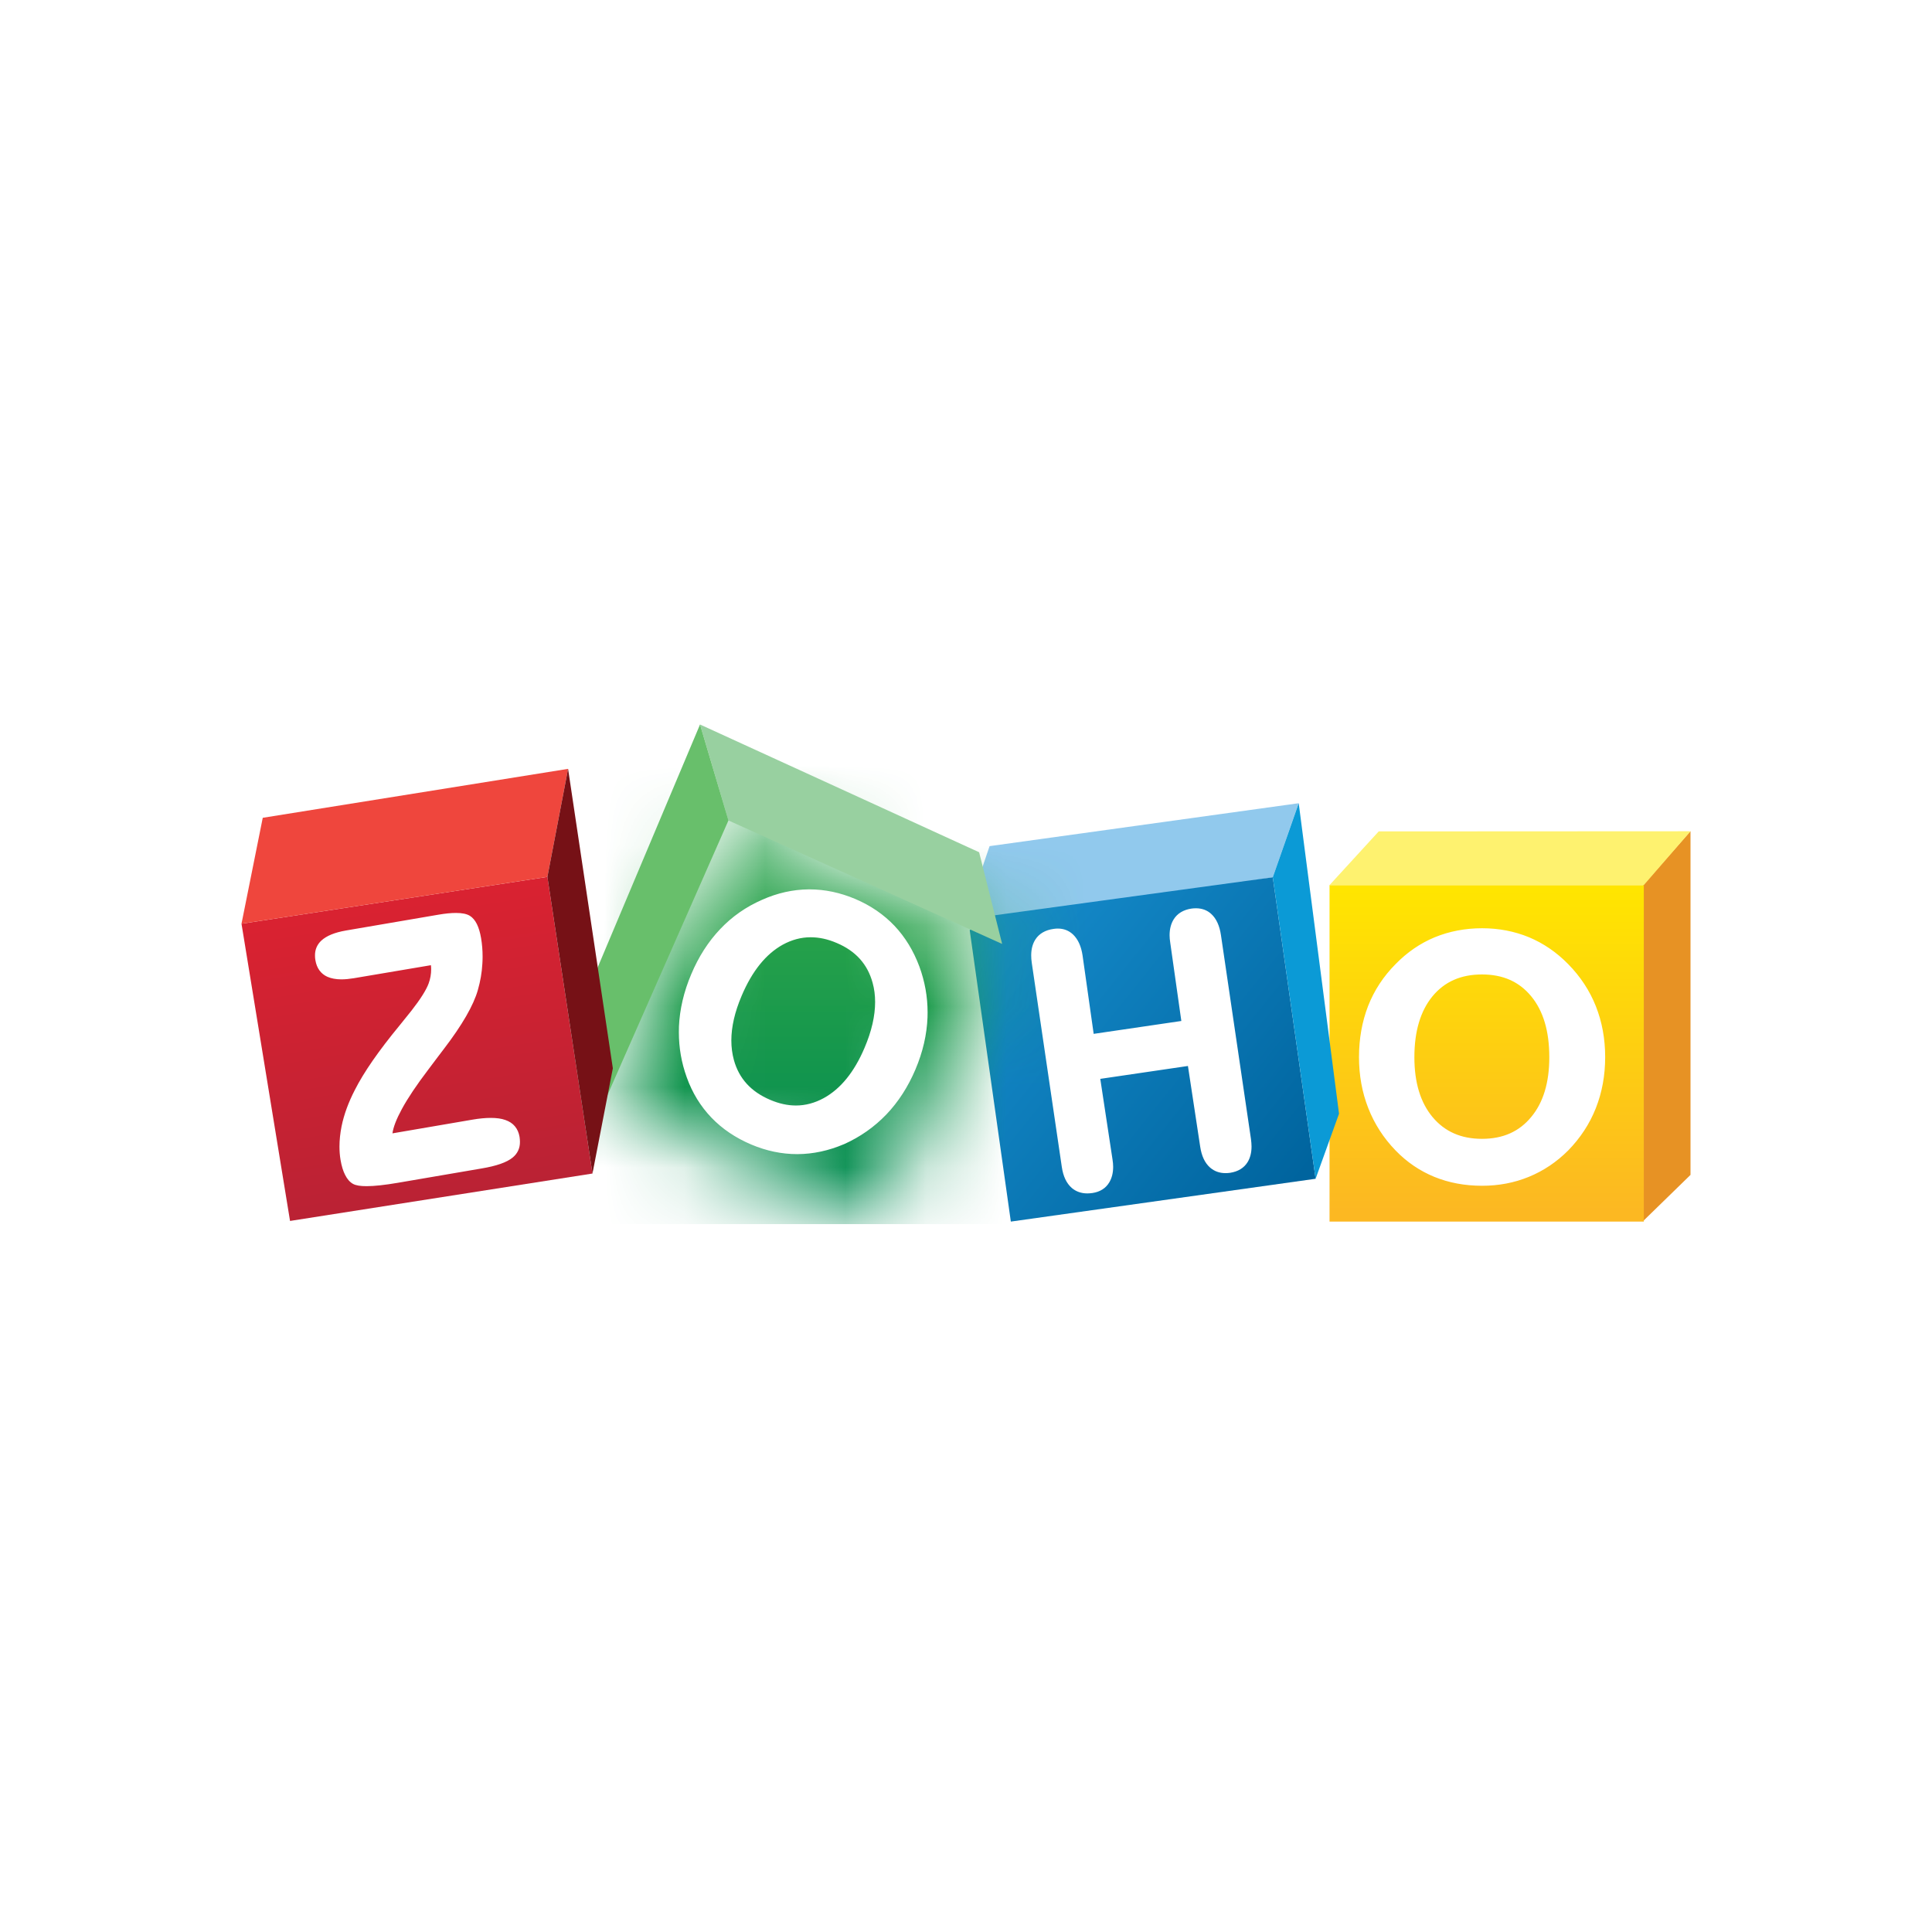
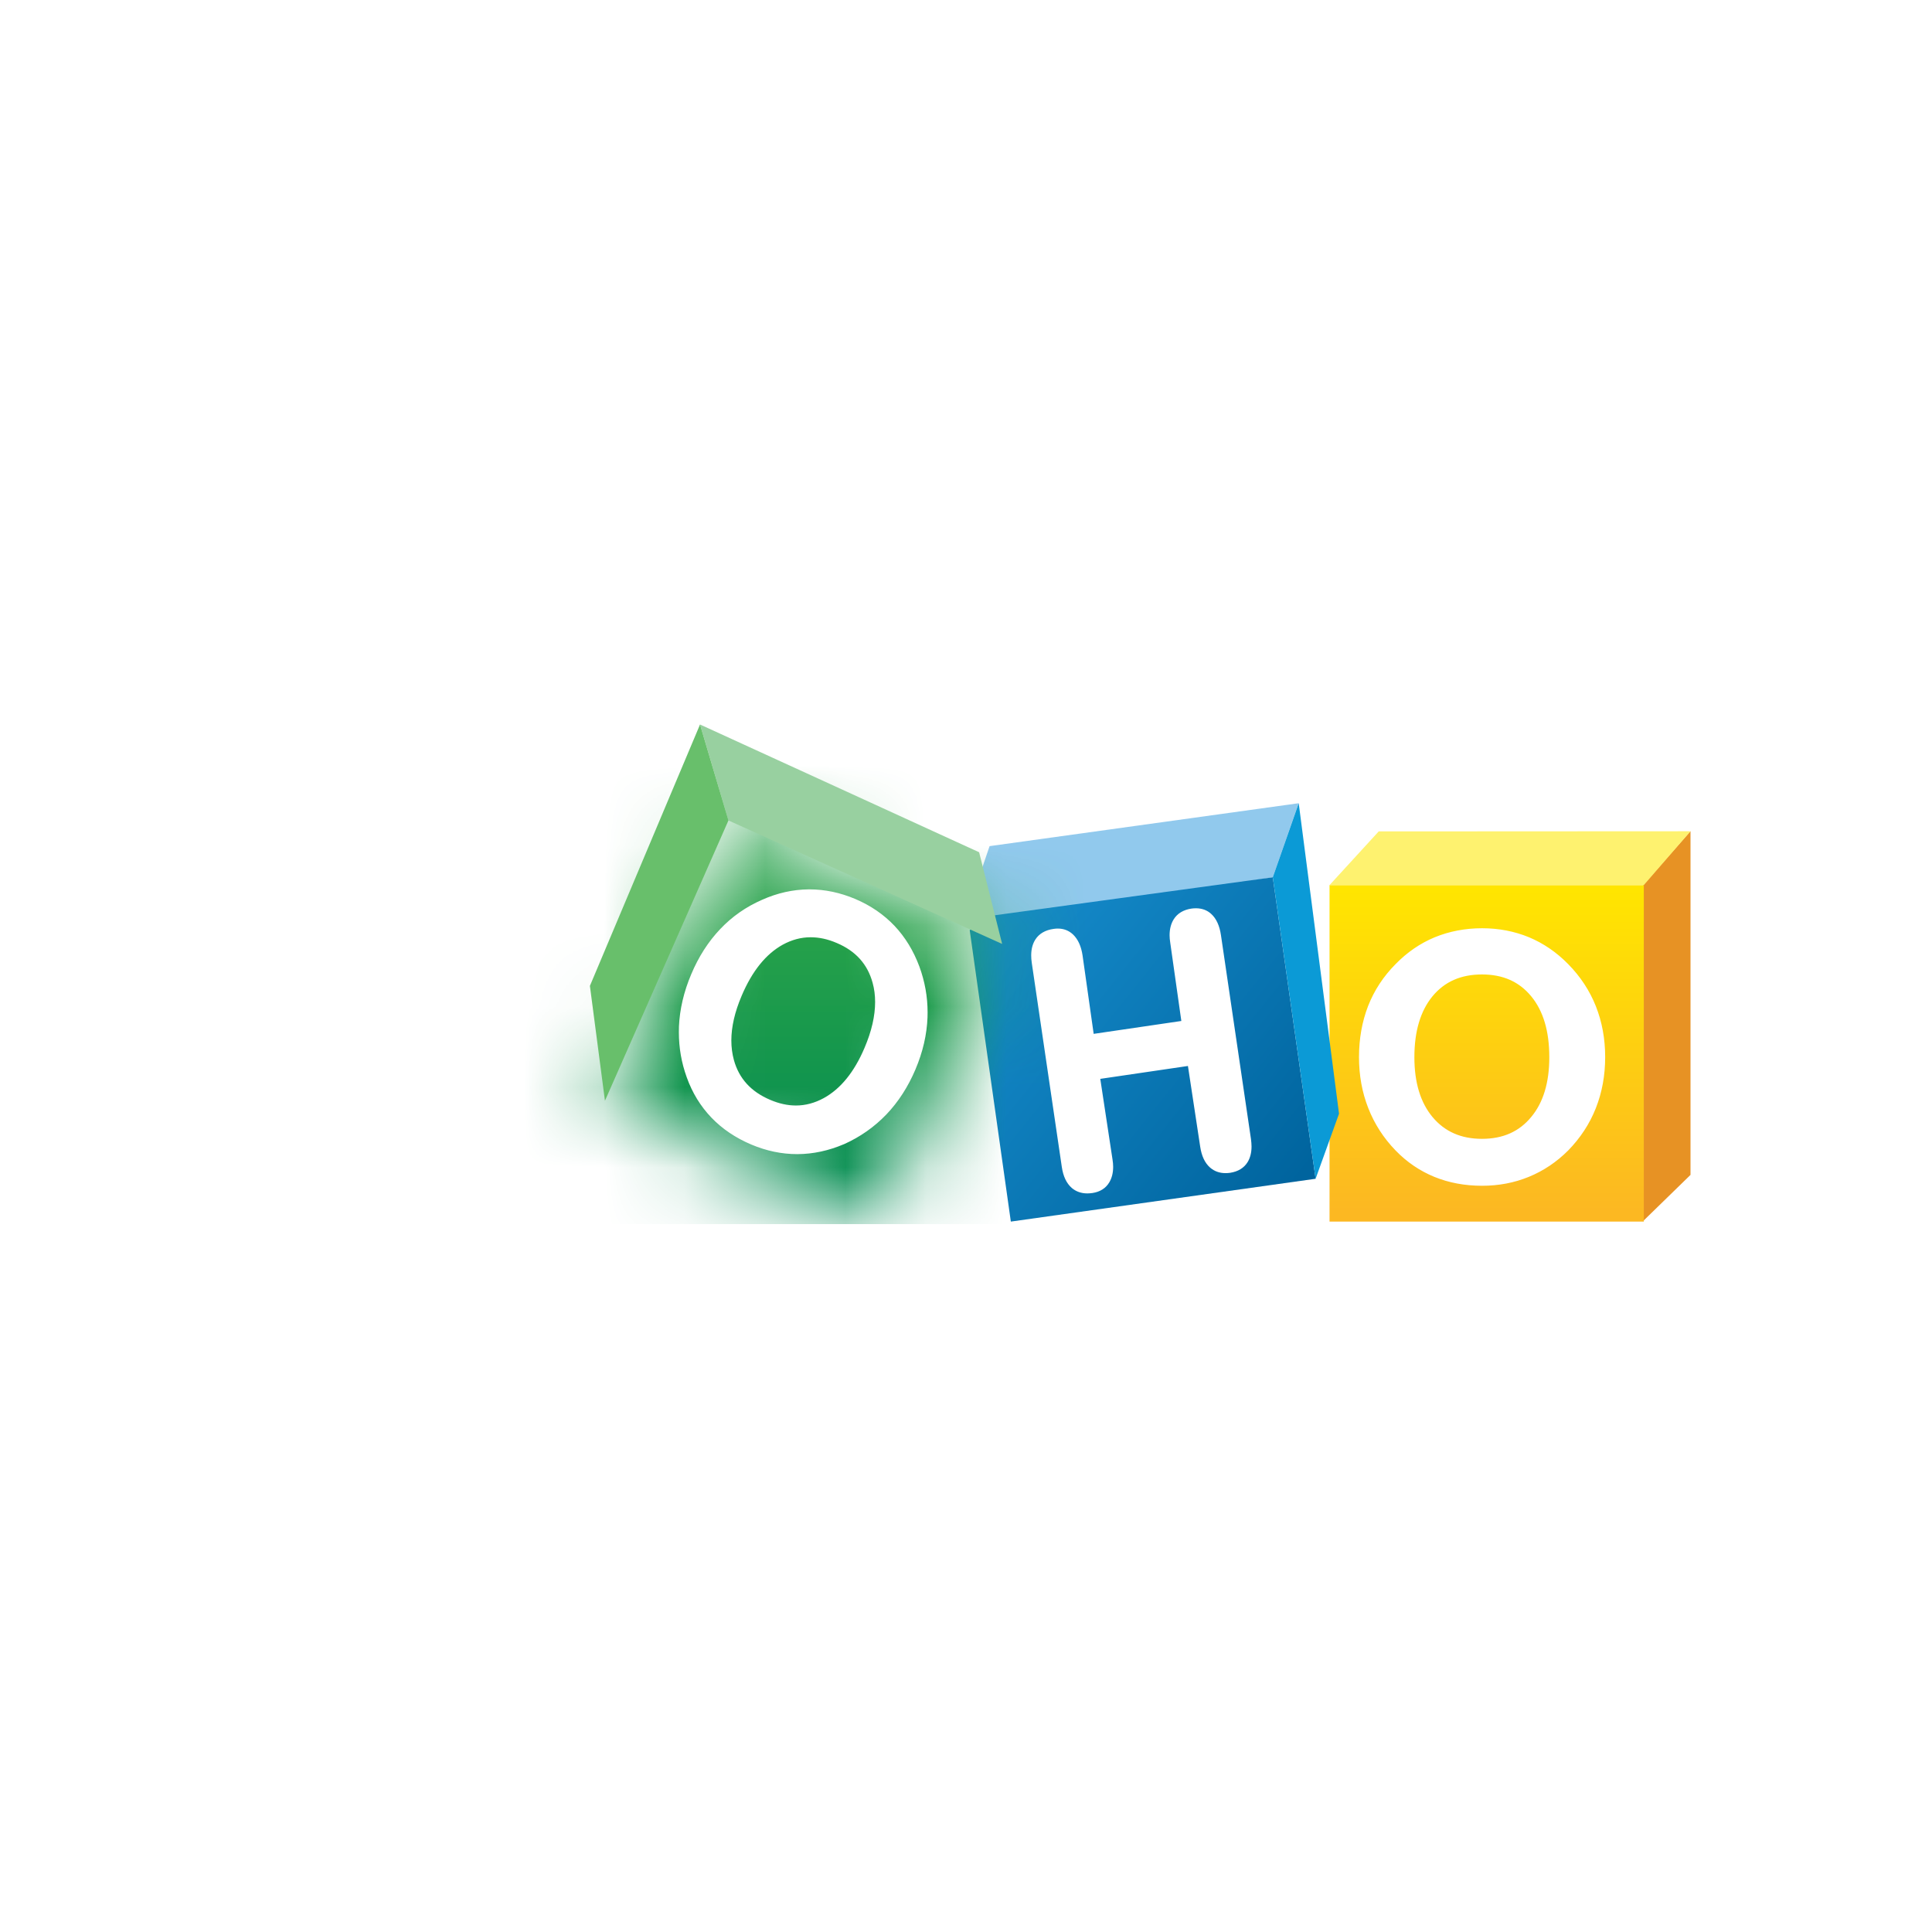
<svg xmlns="http://www.w3.org/2000/svg" width="100%" height="100%" viewBox="0 0 24 24" fill="none">
  <rect width="24" height="24" fill="white" />
  <g clip-path="url(#zohoinvoice__clip0_1054_1585)">
    <path d="M21 10.325V14.595L20.41 15.17V10.995L21 10.325" fill="#E79224" />
    <path d="M20.42 10.995H16.516V15.175H20.42V10.995Z" fill="url(#zohoinvoice__paint0_linear_1054_1585)" />
    <path d="M17.127 10.328L16.516 10.995H20.42L21 10.326L17.127 10.328" fill="#FEF26F" />
    <path d="M12.293 10.511L16.132 9.978L15.811 10.898L12.173 11.475L12.189 10.817L12.293 10.511Z" fill="#91C9ED" />
    <path d="M15.811 10.898L16.343 14.643L12.557 15.175L12.046 11.555L12.267 11.382L15.811 10.898" fill="url(#zohoinvoice__paint1_linear_1054_1585)" />
    <path d="M16.133 9.978L16.136 10L16.634 13.835L16.343 14.643L15.811 10.898" fill="#0B9AD6" />
    <mask id="zohoinvoice__mask0_1054_1585" maskUnits="userSpaceOnUse" x="7" y="10" width="6" height="6">
      <path d="M9.049 10.192L12.449 11.726L10.915 15.208L7.516 13.674L9.049 10.192" fill="white" />
    </mask>
    <g mask="url(#zohoinvoice__mask0_1054_1585)">
      <path d="M3 9H21V15.207H3V9Z" fill="url(#zohoinvoice__paint2_linear_1054_1585)" />
    </g>
    <path d="M8.696 9L9.049 10.192L12.449 11.726L12.163 10.587L8.696 9Z" fill="#98D0A0" />
    <path d="M8.696 9L7.328 12.247L7.515 13.674L9.049 10.192L8.696 9Z" fill="#68BF6B" />
-     <path d="M6.8 10.893L7.36 14.578L3.603 15.167L3 11.475L6.8 10.893" fill="url(#zohoinvoice__paint3_linear_1054_1585)" />
-     <path d="M3 11.475L3.264 10.159L7.057 9.551L6.8 10.893L3 11.475Z" fill="#EF463D" />
-     <path d="M7.057 9.551L7.613 13.271L7.36 14.578L6.8 10.893L7.057 9.551Z" fill="#761116" />
    <path d="M15.167 11.616C15.15 11.5 15.11 11.411 15.046 11.353C14.995 11.306 14.93 11.283 14.857 11.283C14.838 11.283 14.819 11.284 14.799 11.287C14.701 11.302 14.625 11.347 14.579 11.422C14.546 11.476 14.529 11.542 14.529 11.617C14.529 11.646 14.532 11.677 14.537 11.709L14.675 12.683L13.586 12.843L13.448 11.869C13.431 11.755 13.392 11.668 13.329 11.608C13.277 11.559 13.213 11.535 13.141 11.535C13.124 11.535 13.107 11.536 13.089 11.539C12.986 11.553 12.908 11.598 12.861 11.672C12.827 11.726 12.81 11.791 12.81 11.868C12.81 11.897 12.812 11.928 12.817 11.961L13.19 14.495C13.207 14.612 13.248 14.7 13.315 14.758C13.367 14.802 13.432 14.825 13.507 14.825C13.528 14.825 13.549 14.823 13.571 14.82C13.665 14.806 13.737 14.761 13.781 14.686C13.812 14.633 13.828 14.569 13.828 14.495C13.828 14.466 13.825 14.435 13.82 14.403L13.668 13.402L14.757 13.242L14.909 14.243C14.926 14.358 14.966 14.446 15.032 14.504C15.085 14.55 15.149 14.573 15.223 14.573C15.242 14.573 15.261 14.572 15.281 14.569C15.379 14.554 15.454 14.509 15.499 14.435C15.531 14.382 15.547 14.317 15.547 14.243C15.547 14.213 15.544 14.182 15.54 14.15L15.167 11.616ZM10.739 13.018C10.611 13.319 10.442 13.526 10.233 13.641C10.121 13.702 10.006 13.733 9.887 13.733C9.784 13.733 9.678 13.71 9.568 13.663C9.33 13.562 9.181 13.399 9.117 13.169C9.096 13.092 9.085 13.011 9.085 12.925C9.085 12.757 9.127 12.572 9.213 12.37C9.344 12.061 9.515 11.851 9.724 11.735C9.836 11.674 9.951 11.643 10.07 11.643C10.175 11.643 10.283 11.666 10.394 11.714C10.631 11.814 10.777 11.978 10.84 12.209C10.861 12.284 10.871 12.364 10.871 12.447C10.871 12.62 10.828 12.81 10.739 13.018ZM11.112 11.501C10.978 11.36 10.816 11.249 10.626 11.168C10.437 11.088 10.246 11.048 10.054 11.048L10.045 11.048C9.849 11.05 9.656 11.093 9.466 11.178V11.178C9.267 11.265 9.093 11.386 8.946 11.542C8.798 11.698 8.678 11.885 8.586 12.104C8.495 12.319 8.444 12.535 8.434 12.751C8.433 12.775 8.433 12.8 8.433 12.824C8.433 13.014 8.465 13.201 8.531 13.383C8.6 13.576 8.702 13.742 8.837 13.883C8.971 14.023 9.137 14.135 9.333 14.218V14.218C9.52 14.297 9.71 14.337 9.903 14.337H9.908C10.102 14.336 10.295 14.294 10.485 14.213L10.486 14.213L10.486 14.213C10.686 14.123 10.861 14 11.01 13.845C11.159 13.689 11.28 13.502 11.372 13.285C11.464 13.068 11.514 12.852 11.522 12.637C11.523 12.616 11.523 12.596 11.523 12.575C11.523 12.382 11.489 12.193 11.421 12.007C11.348 11.811 11.245 11.642 11.112 11.501ZM6.396 13.991C6.367 13.956 6.327 13.93 6.278 13.913C6.228 13.895 6.168 13.887 6.097 13.887C6.03 13.887 5.953 13.894 5.867 13.909L4.875 14.079C4.886 14.002 4.924 13.902 4.991 13.779C5.065 13.642 5.175 13.478 5.321 13.286L5.321 13.286C5.371 13.219 5.409 13.168 5.436 13.133C5.454 13.109 5.481 13.075 5.515 13.029C5.742 12.732 5.882 12.489 5.936 12.299C5.967 12.191 5.986 12.083 5.992 11.973C5.994 11.943 5.995 11.914 5.995 11.884C5.995 11.806 5.989 11.729 5.976 11.653C5.964 11.583 5.947 11.526 5.924 11.479C5.901 11.433 5.872 11.398 5.836 11.376C5.796 11.352 5.739 11.341 5.665 11.341C5.603 11.341 5.53 11.348 5.444 11.363L4.298 11.559C4.159 11.583 4.057 11.624 3.991 11.685C3.939 11.734 3.912 11.797 3.913 11.87C3.913 11.889 3.914 11.908 3.918 11.928C3.934 12.026 3.985 12.097 4.067 12.134C4.115 12.155 4.173 12.166 4.241 12.166C4.288 12.166 4.339 12.161 4.394 12.152L5.353 11.99C5.355 12.007 5.356 12.024 5.356 12.04C5.356 12.1 5.346 12.159 5.325 12.216C5.296 12.296 5.225 12.409 5.112 12.554C5.08 12.593 5.031 12.654 4.964 12.738C4.706 13.051 4.52 13.318 4.408 13.54C4.408 13.54 4.408 13.54 4.408 13.54C4.408 13.54 4.408 13.54 4.408 13.54C4.329 13.693 4.273 13.844 4.243 13.992C4.226 14.079 4.217 14.162 4.217 14.242C4.217 14.299 4.221 14.354 4.23 14.407C4.243 14.484 4.262 14.547 4.288 14.597C4.313 14.647 4.346 14.685 4.386 14.707C4.423 14.727 4.478 14.735 4.554 14.735C4.65 14.735 4.779 14.721 4.943 14.693L5.983 14.515C6.167 14.484 6.295 14.44 6.369 14.379C6.429 14.33 6.46 14.263 6.459 14.184C6.459 14.164 6.457 14.143 6.454 14.122C6.445 14.07 6.426 14.027 6.396 13.991ZM5.515 13.029L5.515 13.029C5.515 13.029 5.515 13.029 5.515 13.029H5.515L5.515 13.029ZM19.021 13.876C18.872 14.057 18.671 14.147 18.41 14.147C18.149 14.147 17.947 14.057 17.796 13.877C17.646 13.697 17.57 13.45 17.57 13.133C17.57 12.809 17.646 12.558 17.795 12.376C17.945 12.195 18.147 12.105 18.41 12.105C18.671 12.105 18.872 12.195 19.021 12.376C19.171 12.558 19.246 12.809 19.246 13.133C19.246 13.449 19.171 13.696 19.021 13.876ZM19.824 12.499C19.747 12.305 19.632 12.131 19.481 11.977C19.336 11.829 19.173 11.718 18.994 11.643C18.814 11.569 18.62 11.531 18.411 11.531C18.201 11.531 18.004 11.569 17.823 11.643C17.642 11.718 17.479 11.83 17.336 11.977C17.185 12.129 17.071 12.303 16.995 12.497C16.92 12.691 16.882 12.903 16.882 13.132C16.882 13.358 16.92 13.569 16.997 13.765C17.073 13.96 17.186 14.136 17.336 14.291C17.476 14.436 17.637 14.545 17.817 14.619C17.998 14.693 18.196 14.73 18.411 14.73C18.618 14.73 18.812 14.693 18.992 14.619C19.173 14.545 19.336 14.436 19.481 14.291C19.632 14.136 19.747 13.961 19.824 13.766C19.901 13.571 19.94 13.36 19.94 13.132C19.94 12.904 19.901 12.693 19.824 12.499Z" fill="white" />
  </g>
  <defs>
    <linearGradient id="zohoinvoice__paint0_linear_1054_1585" x1="18.468" y1="11.053" x2="18.468" y2="15.047" gradientUnits="userSpaceOnUse">
      <stop stop-color="#FFE500" />
      <stop offset="1" stop-color="#FCB822" />
    </linearGradient>
    <linearGradient id="zohoinvoice__paint1_linear_1054_1585" x1="12.239" y1="11.475" x2="16.156" y2="14.62" gradientUnits="userSpaceOnUse">
      <stop stop-color="#168CCC" />
      <stop offset="1" stop-color="#00649E" />
    </linearGradient>
    <linearGradient id="zohoinvoice__paint2_linear_1054_1585" x1="9.982" y1="11.585" x2="9.982" y2="15.085" gradientUnits="userSpaceOnUse">
      <stop stop-color="#25A149" />
      <stop offset="1" stop-color="#008A52" />
    </linearGradient>
    <linearGradient id="zohoinvoice__paint3_linear_1054_1585" x1="4.906" y1="11.243" x2="5.507" y2="14.876" gradientUnits="userSpaceOnUse">
      <stop stop-color="#D92231" />
      <stop offset="1" stop-color="#BA2234" />
    </linearGradient>
    <clipPath id="zohoinvoice__clip0_1054_1585">
      <rect width="18" height="6.207" fill="white" transform="translate(3 9)" />
    </clipPath>
  </defs>
</svg>